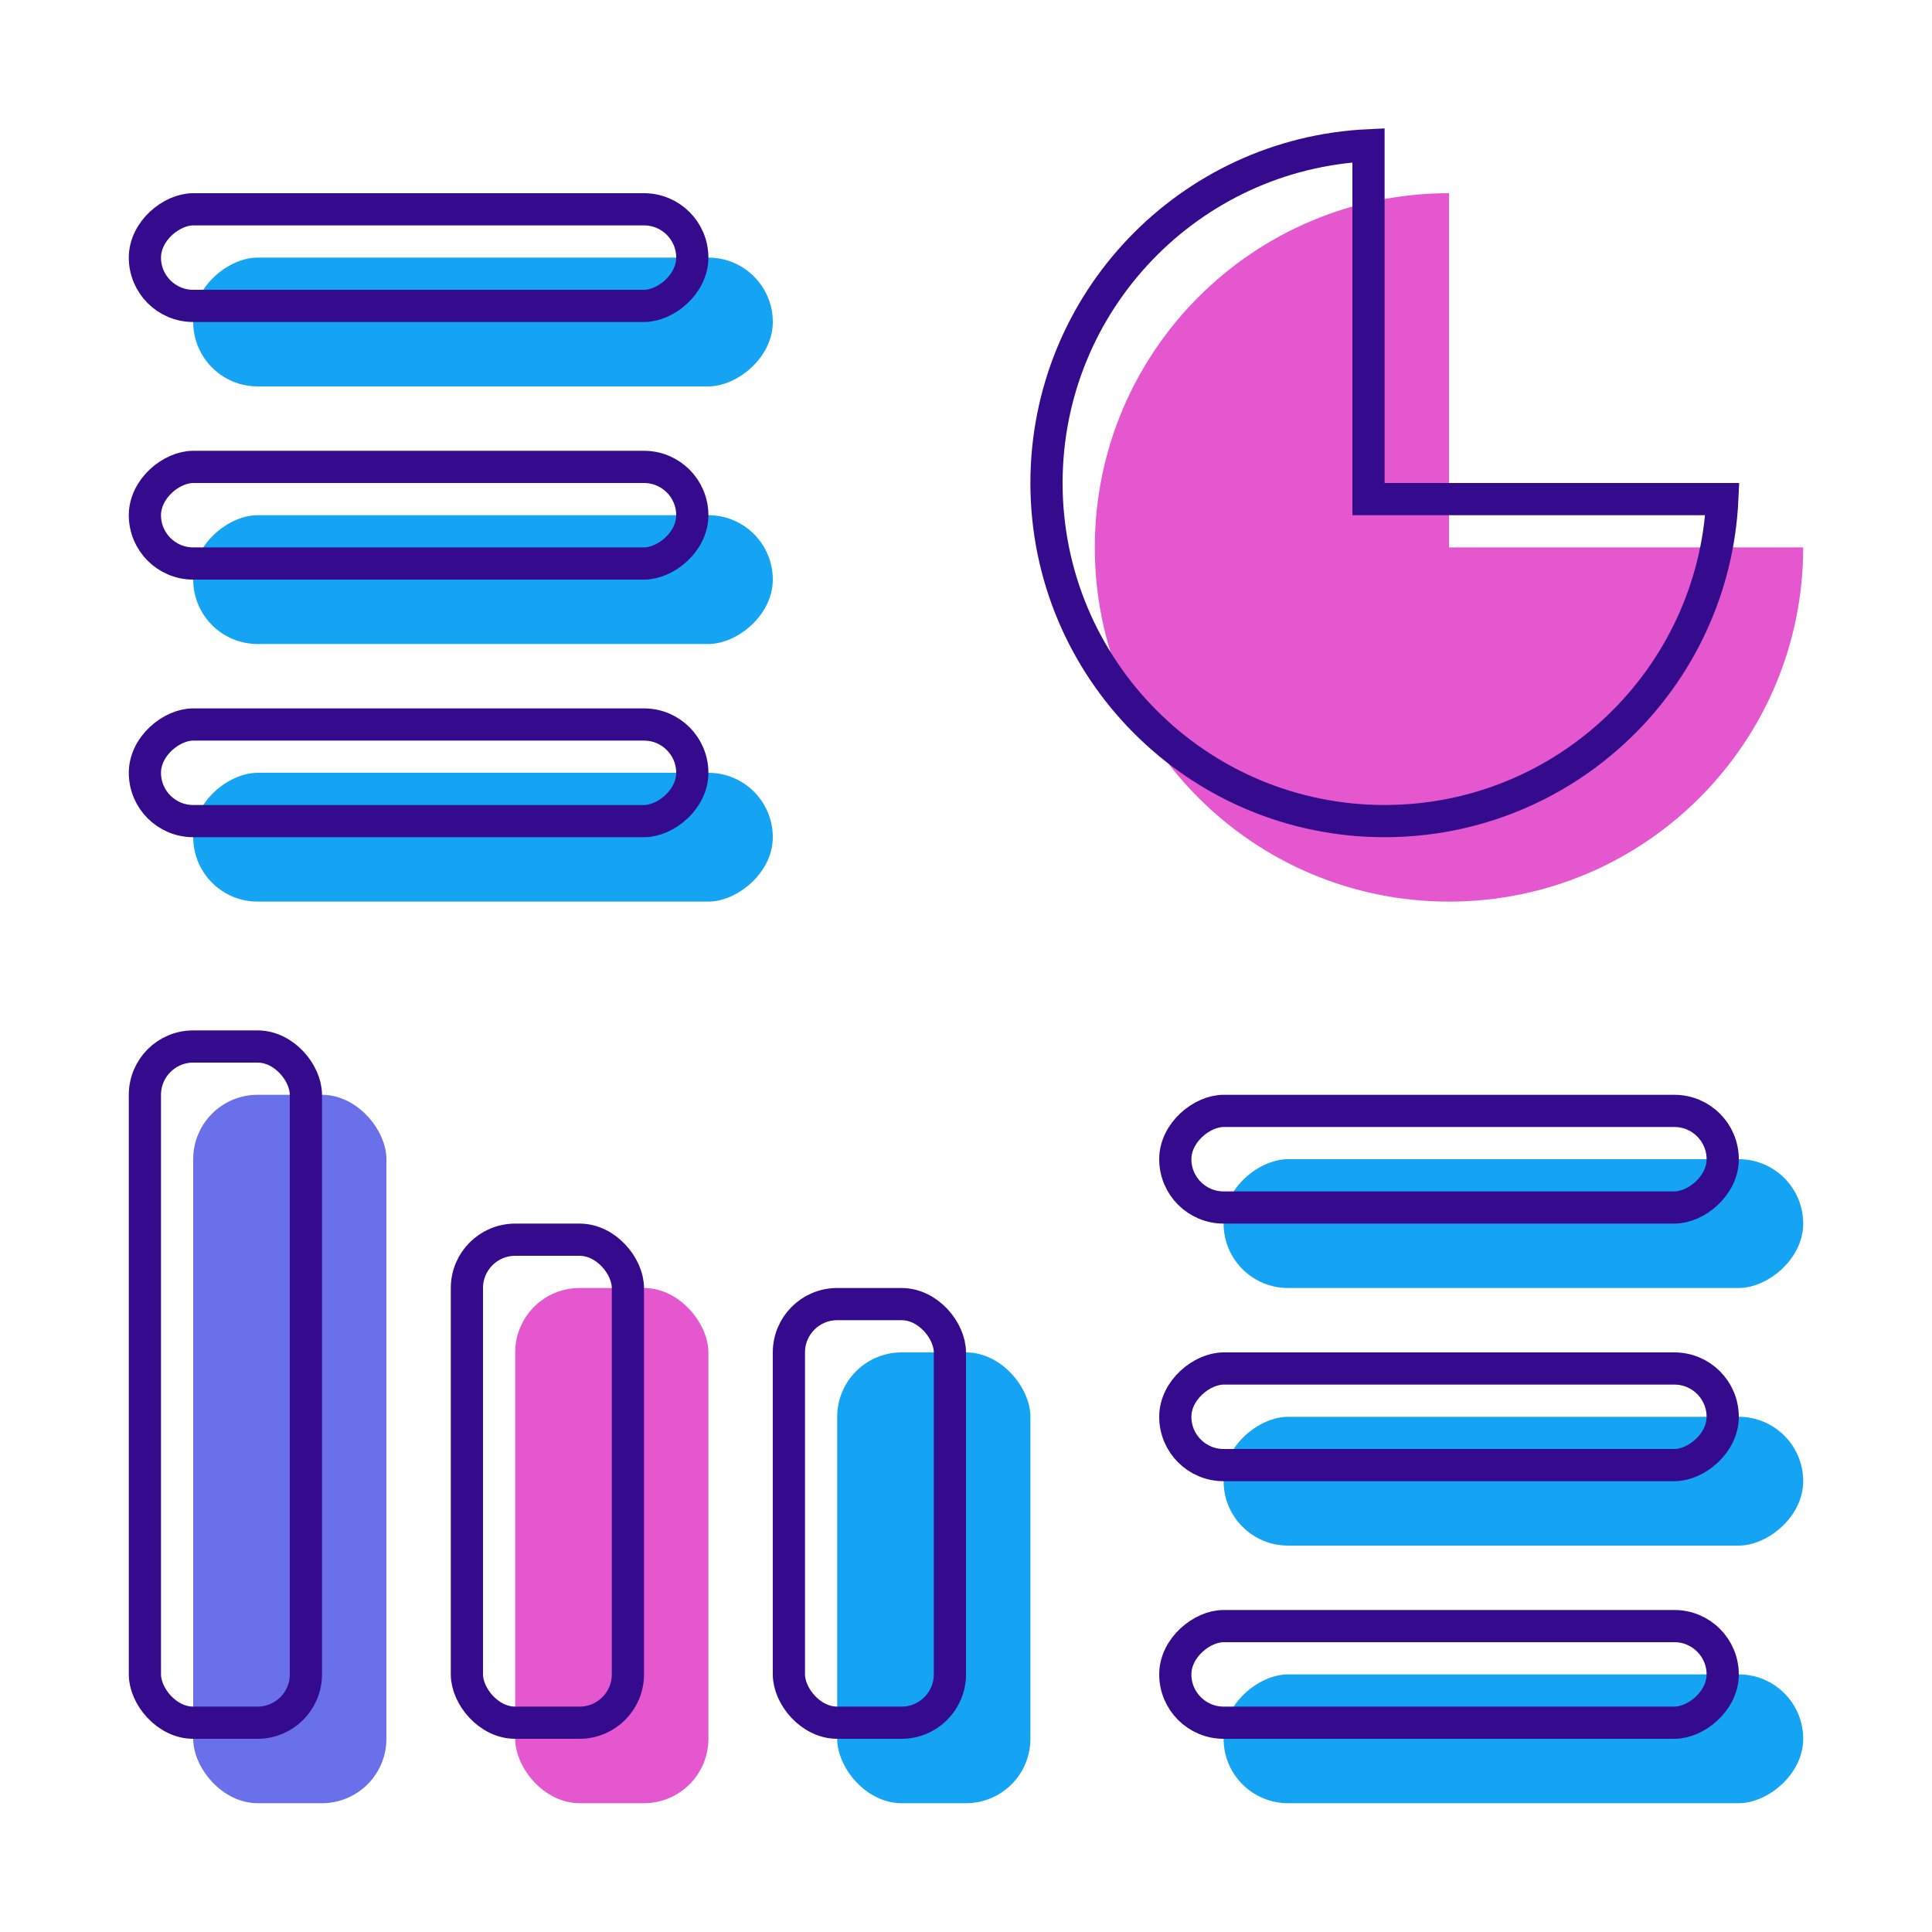
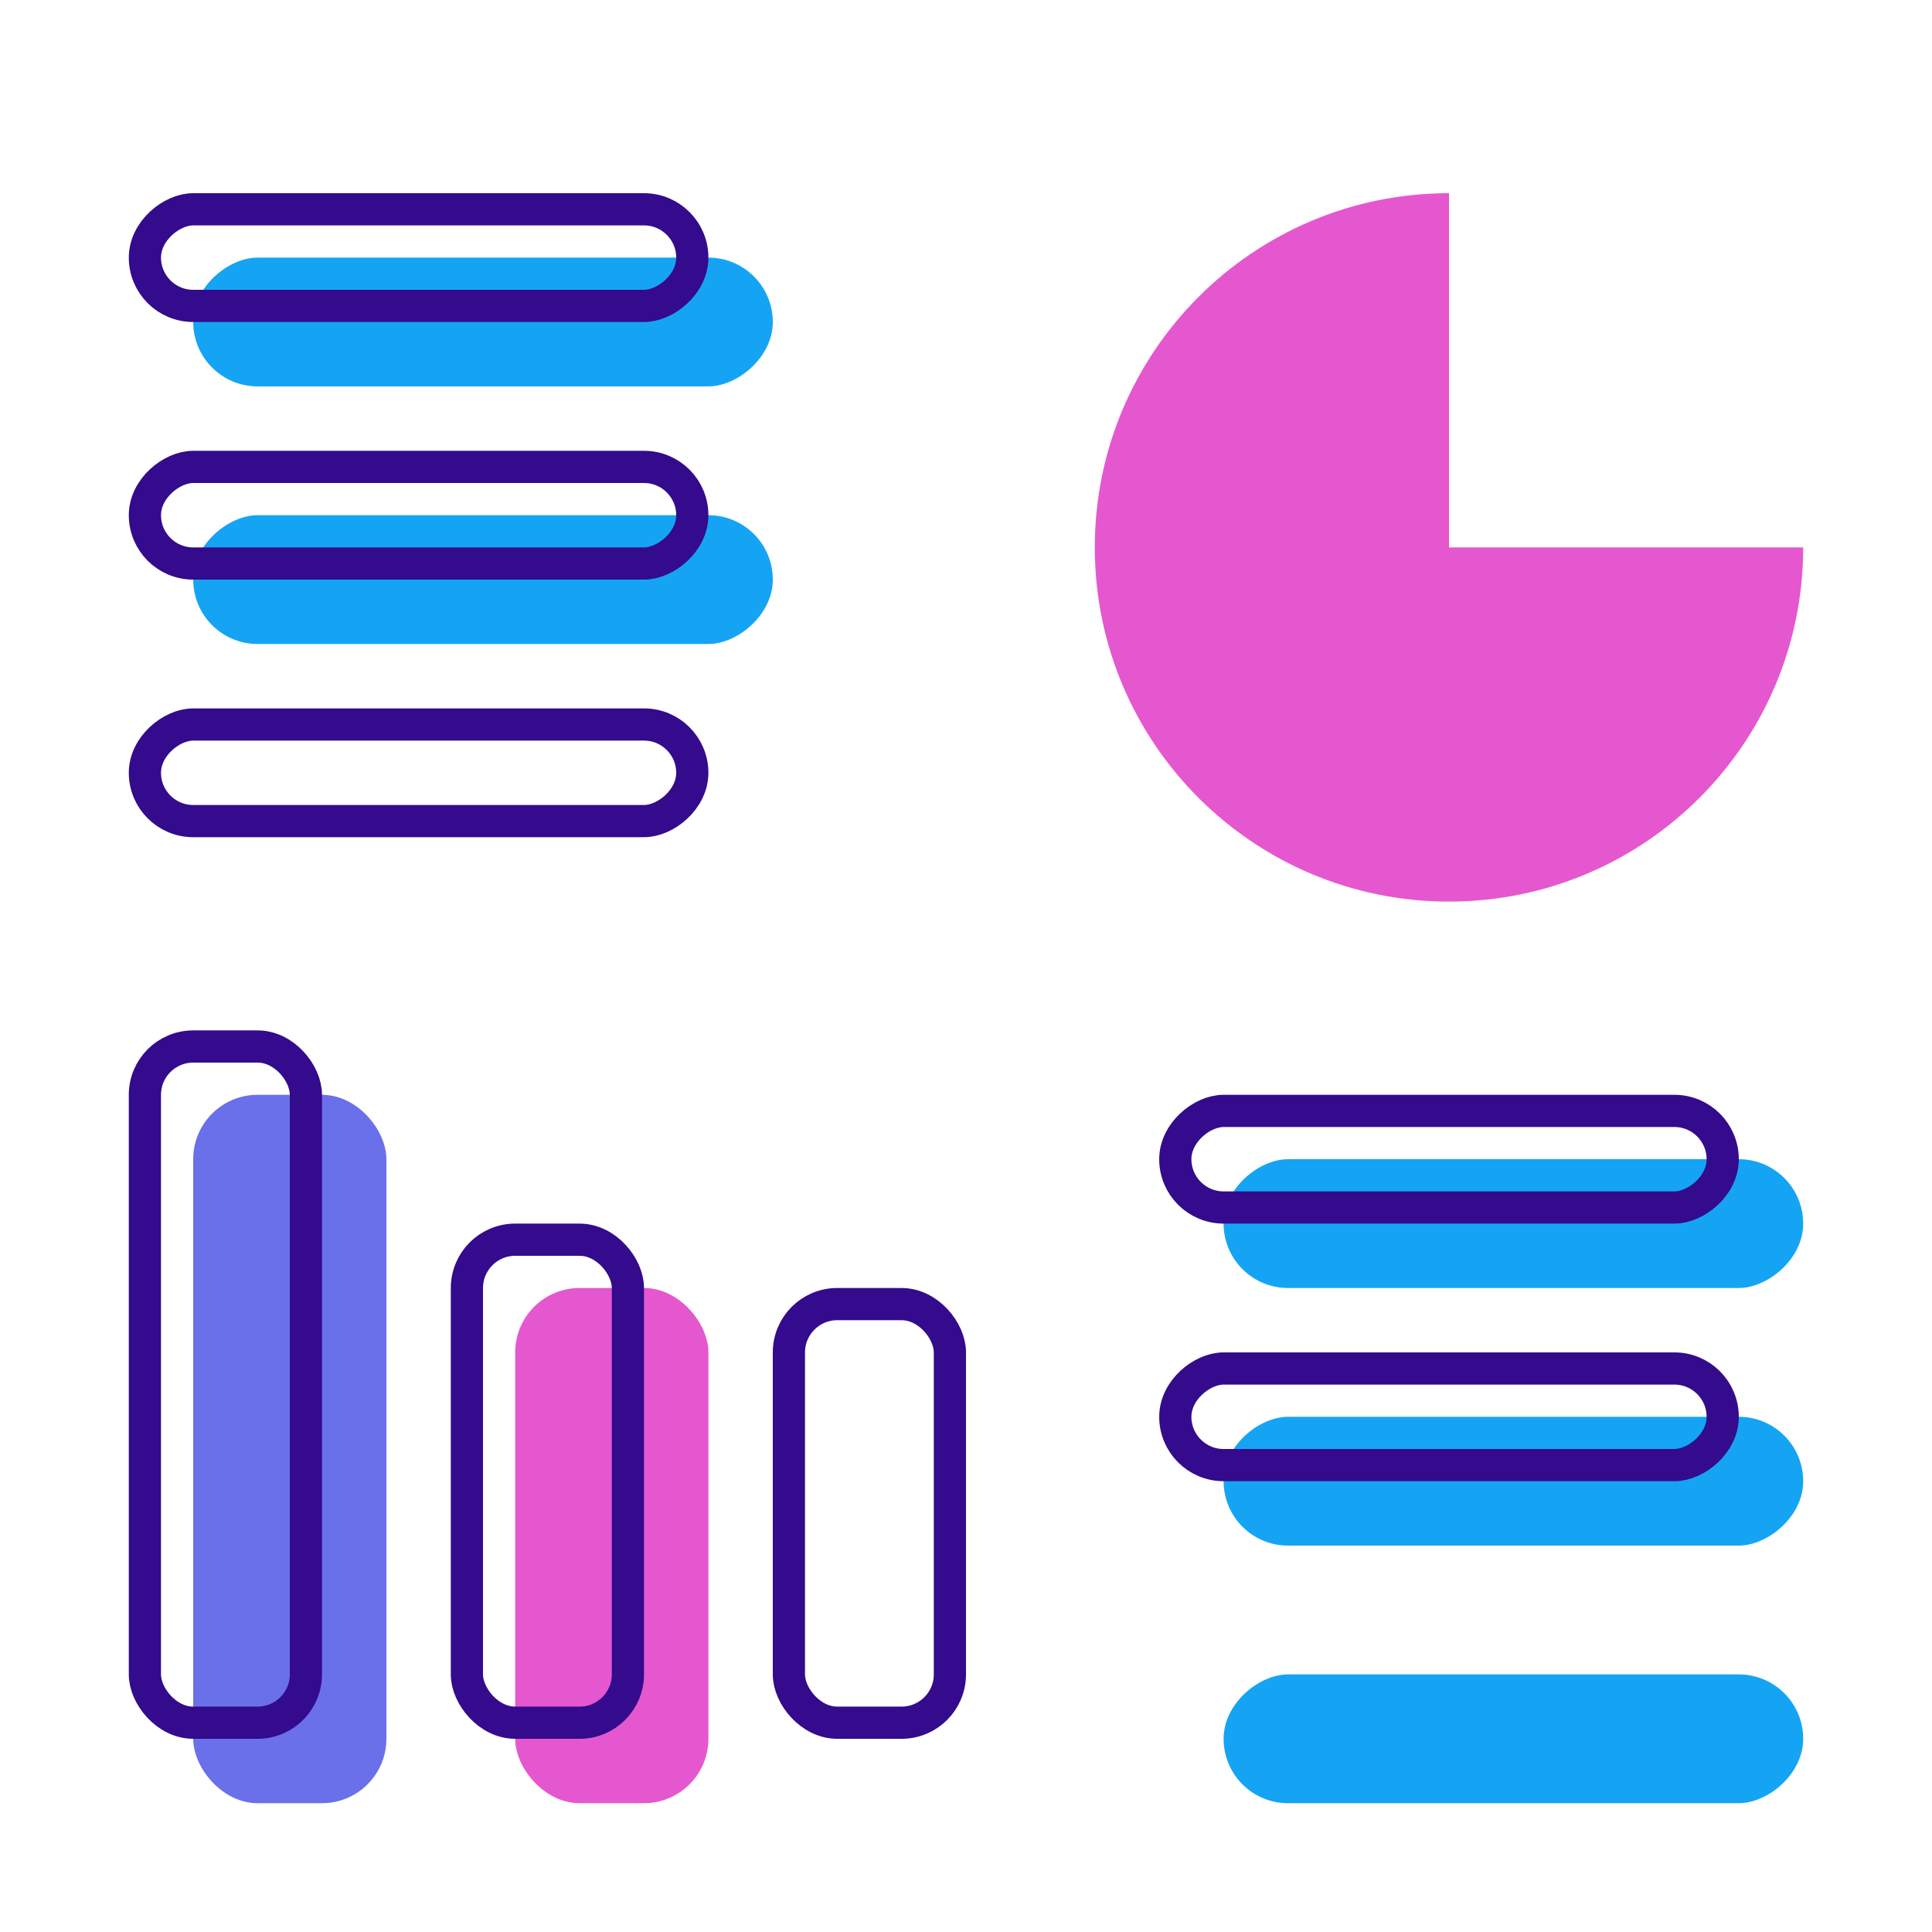
<svg xmlns="http://www.w3.org/2000/svg" width="30" height="30" viewBox="0 0 30 30" fill="none">
  <rect width="30" height="30" fill="white" />
  <path d="M28 8.5C28 11.538 25.538 14 22.5 14C19.462 14 17 11.538 17 8.5C17 5.462 19.462 3 22.5 3V8.5H28Z" fill="#E557CF" />
  <rect x="12" y="4" width="2" height="9" rx="1" transform="rotate(90 12 4)" fill="#15A4F4" />
  <rect x="28" y="18" width="2" height="9" rx="1" transform="rotate(90 28 18)" fill="#15A4F4" />
  <rect x="12" y="8" width="2" height="9" rx="1" transform="rotate(90 12 8)" fill="#15A4F4" />
  <rect x="28" y="22" width="2" height="9" rx="1" transform="rotate(90 28 22)" fill="#15A4F4" />
-   <rect x="12" y="12" width="2" height="9" rx="1" transform="rotate(90 12 12)" fill="#15A4F4" />
  <rect x="28" y="26" width="2" height="9" rx="1" transform="rotate(90 28 26)" fill="#15A4F4" />
  <rect x="3" y="17" width="3" height="11" rx="1" fill="#6A70EA" />
  <rect x="8" y="20" width="3" height="8" rx="1" fill="#E557CF" />
  <rect x="2.25" y="16.25" width="2.5" height="10.5" rx="0.75" stroke="#330B8C" stroke-width="0.5" />
  <rect x="10.75" y="3.25" width="1.5" height="8.5" rx="0.75" transform="rotate(90 10.75 3.25)" stroke="#330B8C" stroke-width="0.5" />
  <rect x="26.75" y="17.25" width="1.5" height="8.5" rx="0.75" transform="rotate(90 26.75 17.25)" stroke="#330B8C" stroke-width="0.5" />
  <rect x="10.75" y="7.25" width="1.5" height="8.5" rx="0.75" transform="rotate(90 10.75 7.25)" stroke="#330B8C" stroke-width="0.5" />
  <rect x="26.75" y="21.25" width="1.5" height="8.5" rx="0.75" transform="rotate(90 26.75 21.25)" stroke="#330B8C" stroke-width="0.5" />
  <rect x="10.75" y="11.25" width="1.5" height="8.5" rx="0.75" transform="rotate(90 10.75 11.25)" stroke="#330B8C" stroke-width="0.5" />
-   <rect x="26.75" y="25.25" width="1.5" height="8.5" rx="0.75" transform="rotate(90 26.75 25.25)" stroke="#330B8C" stroke-width="0.5" />
  <rect x="7.25" y="19.25" width="2.5" height="7.5" rx="0.75" stroke="#330B8C" stroke-width="0.5" />
-   <rect x="13" y="21" width="3" height="7" rx="1" fill="#15A4F4" />
  <rect x="12.25" y="20.25" width="2.5" height="6.5" rx="0.75" stroke="#330B8C" stroke-width="0.5" />
-   <path d="M21.25 2.256V7.5V7.75H21.5H26.744C26.614 10.533 24.316 12.75 21.5 12.75C18.601 12.75 16.25 10.399 16.25 7.5C16.25 4.684 18.467 2.386 21.25 2.256Z" stroke="#330B8C" stroke-width="0.5" />
</svg>